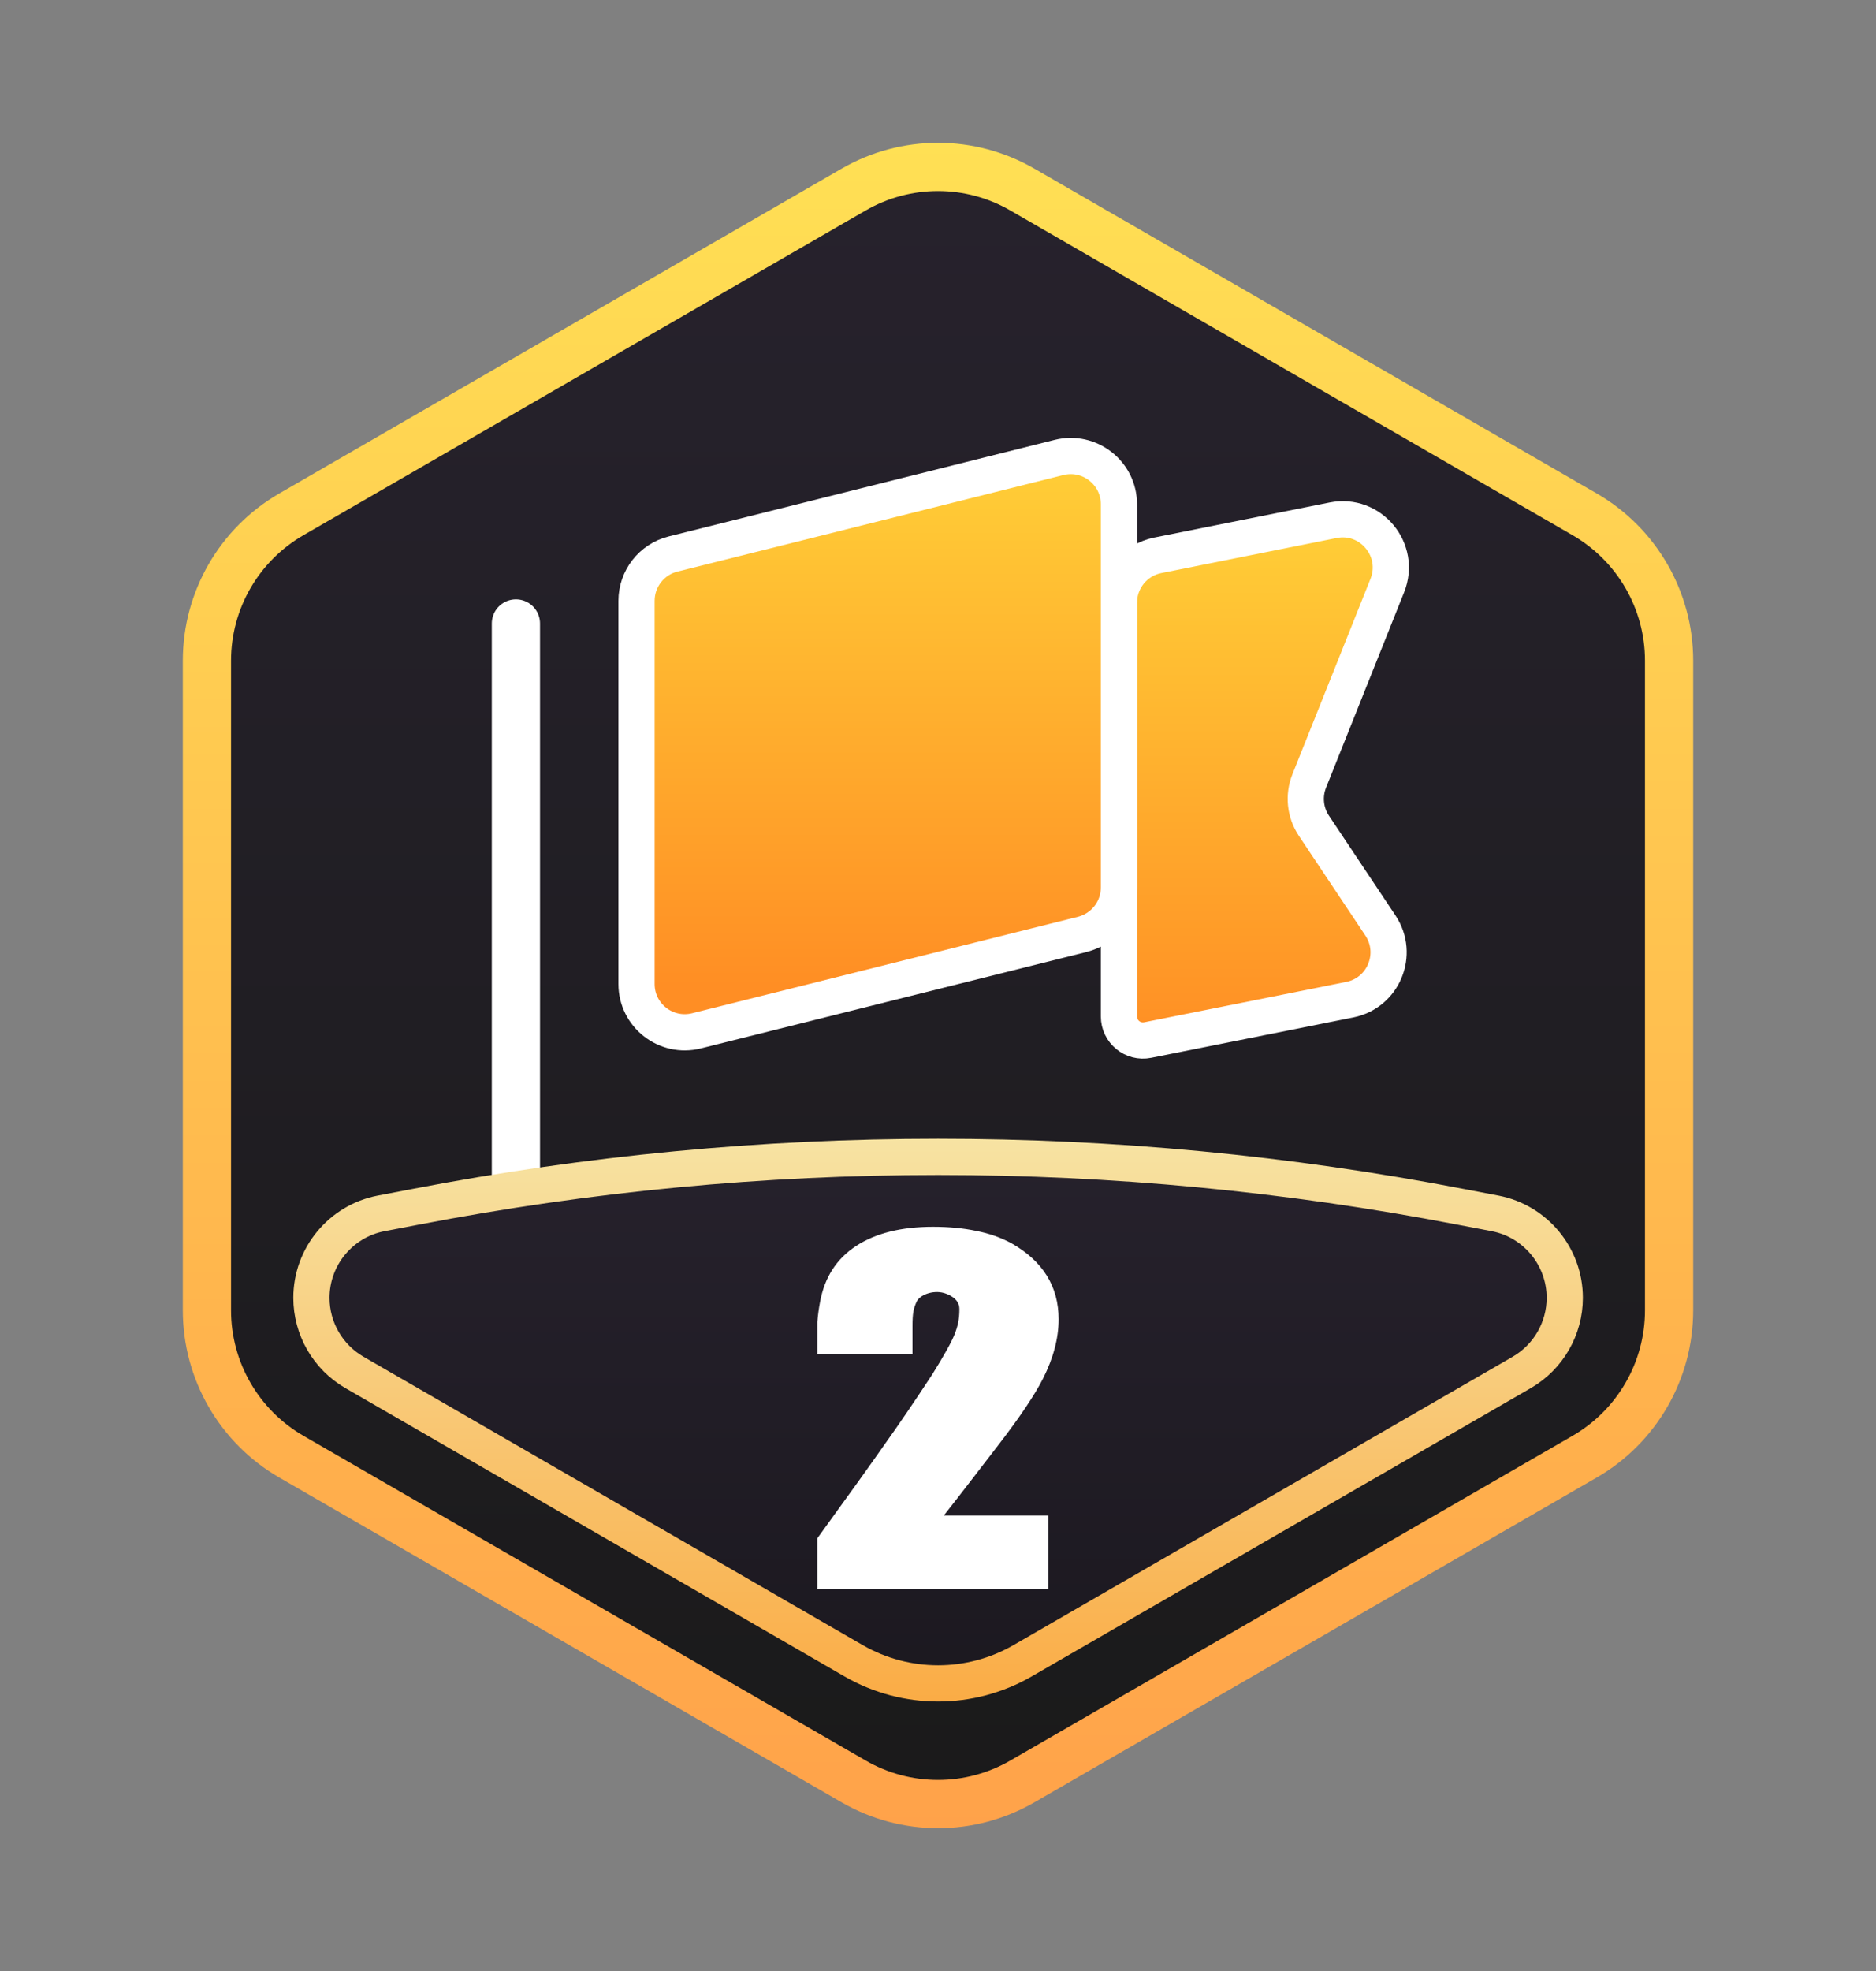
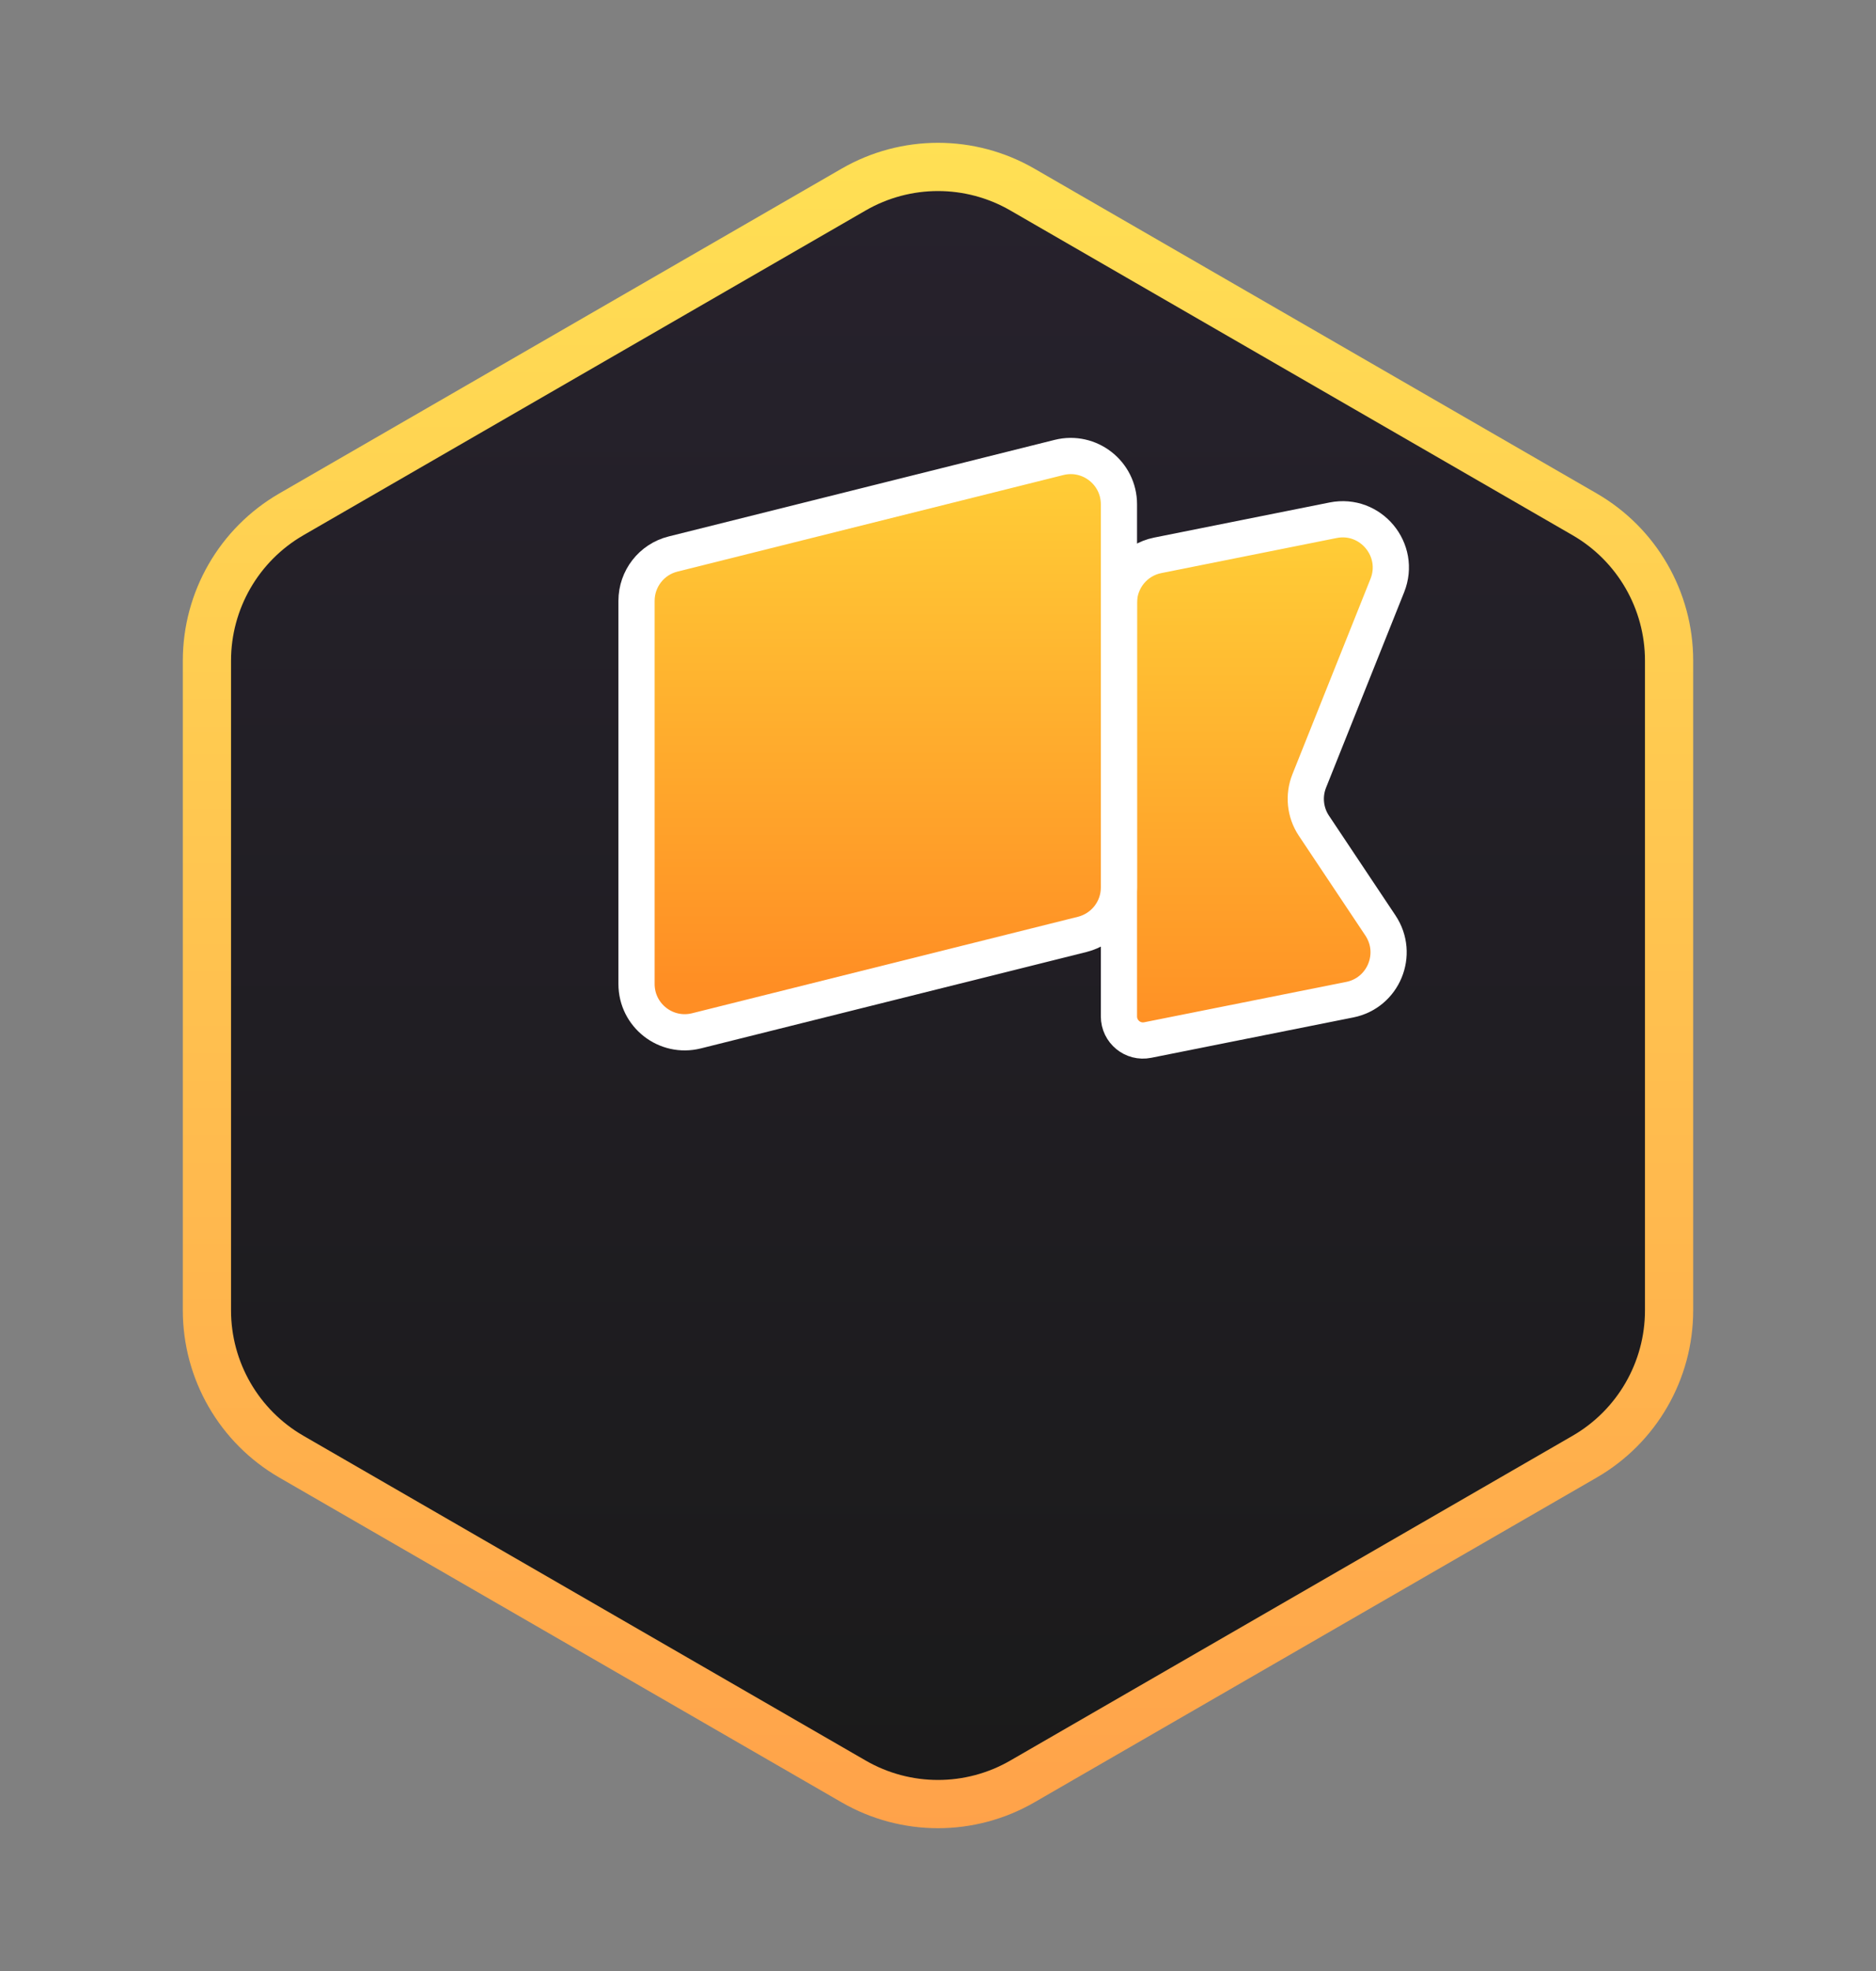
<svg xmlns="http://www.w3.org/2000/svg" width="20" height="21" viewBox="0 0 20 21" fill="none">
  <rect x="0" y="0" width="20" height="21" fill="#808080" stroke="none" />
  <path d="M9.1 2.02C9.657 1.698 10.343 1.698 10.9 2.02L16.894 5.48C17.451 5.802 17.794 6.396 17.794 7.039V13.961C17.794 14.604 17.451 15.198 16.894 15.52L10.9 18.98C10.343 19.302 9.657 19.302 9.1 18.98L3.106 15.52C2.549 15.198 2.206 14.604 2.206 13.961V7.039C2.206 6.396 2.549 5.802 3.106 5.48L9.1 2.02Z" fill="url(#paint0_linear_14230_7878)" stroke="url(#paint1_linear_14230_7878)" stroke-width="0.514" />
-   <path d="M5.5 6.643V13.071" stroke="white" stroke-width="0.514" stroke-linecap="round" />
  <path d="M11.929 6.422C11.929 6.176 12.102 5.965 12.342 5.917L14.212 5.543C14.612 5.463 14.942 5.859 14.79 6.239L13.958 8.32C13.895 8.477 13.913 8.656 14.007 8.797L14.717 9.861C14.92 10.166 14.749 10.579 14.39 10.651L12.236 11.081C12.077 11.113 11.929 10.992 11.929 10.829V6.422Z" fill="url(#paint2_linear_14230_7878)" stroke="white" stroke-width="0.386" stroke-linecap="round" />
  <path d="M6.786 6.402C6.786 6.166 6.946 5.96 7.175 5.903L11.29 4.874C11.614 4.793 11.929 5.038 11.929 5.373V9.456C11.929 9.692 11.768 9.897 11.539 9.955L7.425 10.983C7.1 11.064 6.786 10.819 6.786 10.484V6.402Z" fill="url(#paint3_linear_14230_7878)" stroke="white" stroke-width="0.386" stroke-linecap="round" />
-   <path d="M4.435 12.857C8.112 12.149 11.89 12.149 15.567 12.857L15.939 12.928C16.37 13.011 16.682 13.389 16.682 13.828C16.682 14.155 16.507 14.458 16.224 14.622L10.901 17.695C10.344 18.016 9.658 18.016 9.101 17.695L3.778 14.622C3.495 14.458 3.32 14.155 3.32 13.828C3.32 13.389 3.632 13.011 4.063 12.928L4.435 12.857Z" fill="url(#paint4_linear_14230_7878)" stroke="url(#paint5_linear_14230_7878)" stroke-width="0.386" />
-   <path d="M11.286 14.056C11.286 14.258 11.23 14.469 11.119 14.689C11.027 14.869 10.868 15.105 10.641 15.399C10.414 15.692 10.294 15.853 10.062 16.147H11.177L11.177 16.929H8.714V16.389C9.062 15.909 9.299 15.579 9.424 15.399C9.574 15.19 9.745 14.939 9.938 14.645C10.064 14.443 10.144 14.3 10.177 14.216C10.211 14.128 10.228 14.059 10.228 13.946C10.228 13.833 10.105 13.788 10.062 13.776C9.946 13.743 9.806 13.796 9.772 13.869C9.738 13.943 9.728 13.996 9.728 14.128L9.728 14.425H8.714V14.298C8.714 14.225 8.714 14.154 8.714 14.084C8.719 14.014 8.729 13.943 8.743 13.869C8.791 13.609 8.919 13.411 9.127 13.275C9.335 13.139 9.608 13.071 9.946 13.071C10.12 13.071 10.274 13.086 10.409 13.115C10.544 13.141 10.67 13.185 10.786 13.248C11.119 13.438 11.286 13.708 11.286 14.056Z" fill="white" />
  <defs>
    <linearGradient id="paint0_linear_14230_7878" x1="10" y1="1.5" x2="10" y2="19.5" gradientUnits="userSpaceOnUse">
      <stop stop-color="#27222D" />
      <stop offset="1" stop-color="#1A1A1A" />
    </linearGradient>
    <linearGradient id="paint1_linear_14230_7878" x1="10" y1="1.5" x2="10" y2="19.5" gradientUnits="userSpaceOnUse">
      <stop stop-color="#FFE054" />
      <stop offset="1" stop-color="#FFA24A" />
    </linearGradient>
    <linearGradient id="paint2_linear_14230_7878" x1="11.929" y1="4.714" x2="11.929" y2="11.143" gradientUnits="userSpaceOnUse">
      <stop stop-color="#FFD83A" />
      <stop offset="1" stop-color="#FF8E24" />
    </linearGradient>
    <linearGradient id="paint3_linear_14230_7878" x1="9.357" y1="4.071" x2="9.357" y2="10.5" gradientUnits="userSpaceOnUse">
      <stop stop-color="#FFD83A" />
      <stop offset="1" stop-color="#FF8E24" />
    </linearGradient>
    <linearGradient id="paint4_linear_14230_7878" x1="10.001" y1="11.786" x2="10.001" y2="18.214" gradientUnits="userSpaceOnUse">
      <stop stop-color="#27222D" />
      <stop offset="1" stop-color="#1B181F" />
    </linearGradient>
    <linearGradient id="paint5_linear_14230_7878" x1="10.001" y1="11.786" x2="10.001" y2="18.214" gradientUnits="userSpaceOnUse">
      <stop stop-color="#F7E6A8" />
      <stop offset="1" stop-color="#FAAB44" />
    </linearGradient>
  </defs>
</svg>